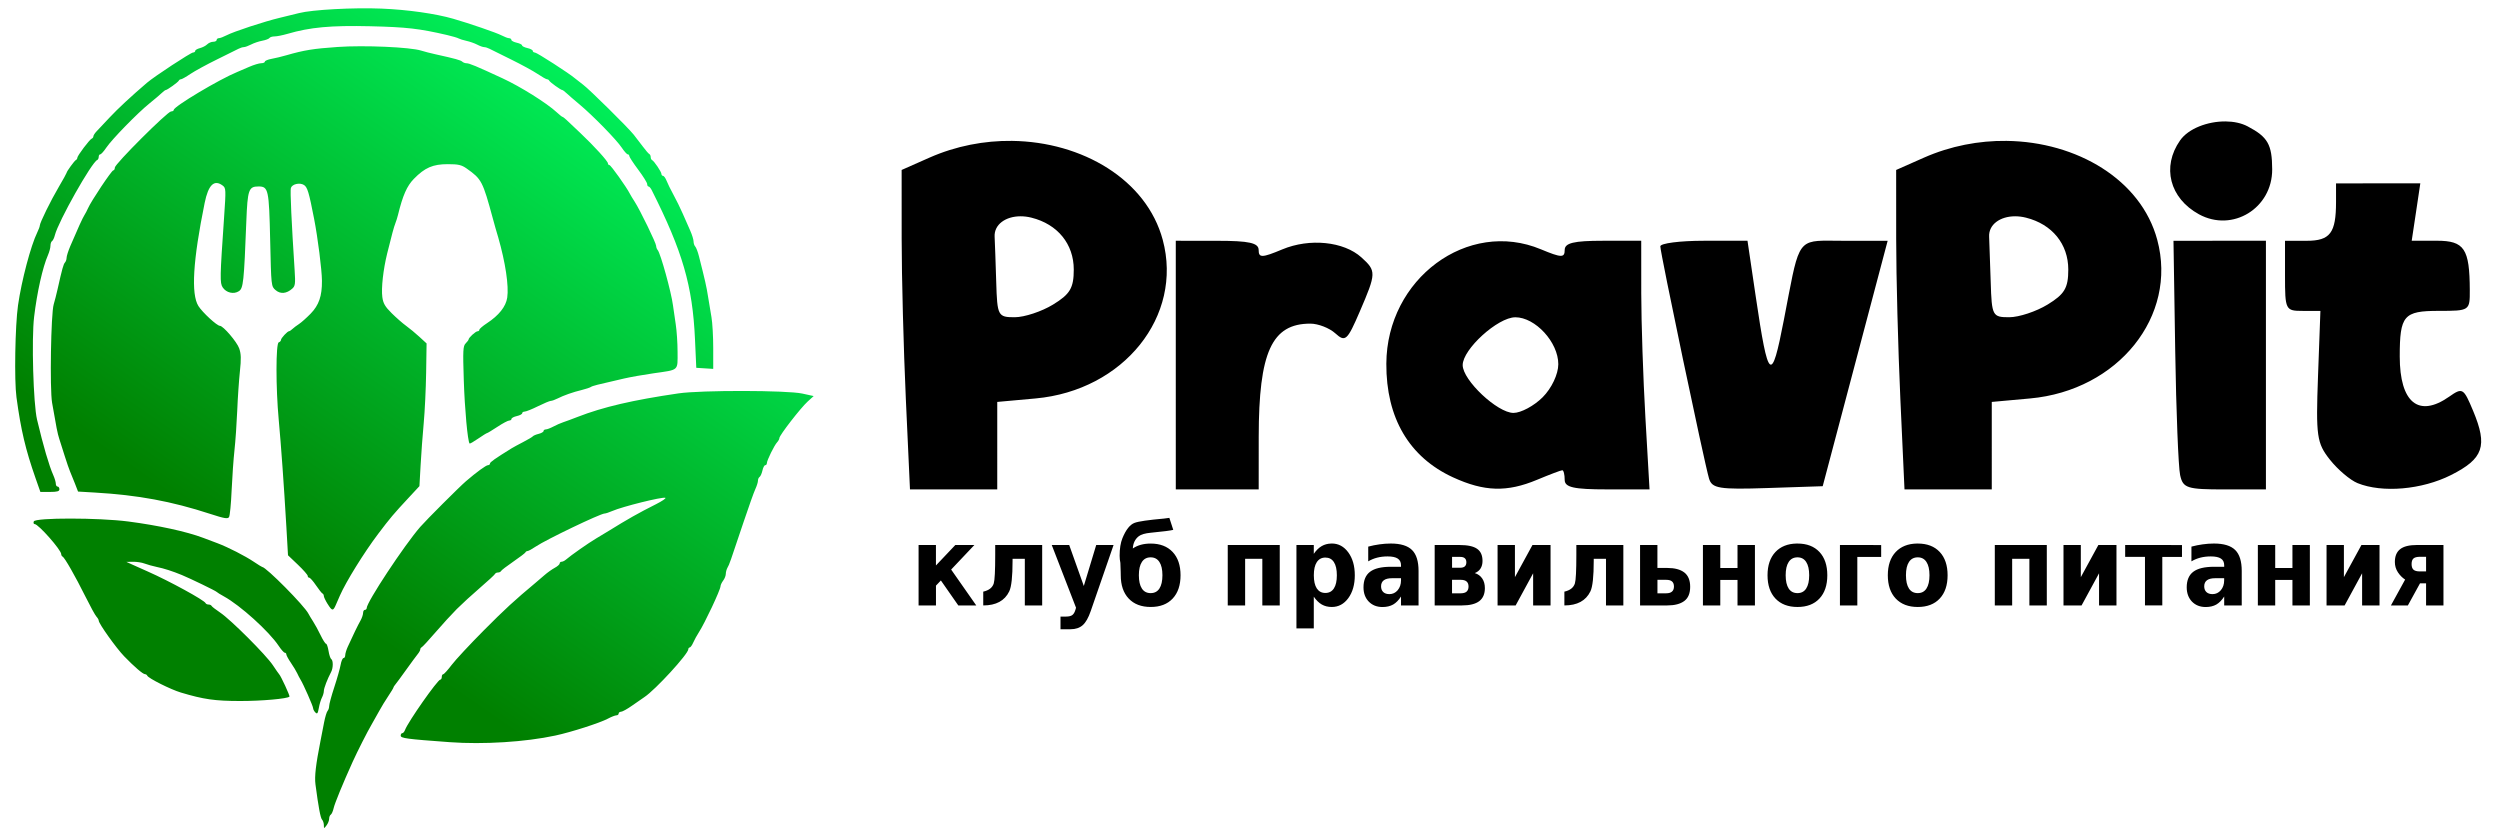
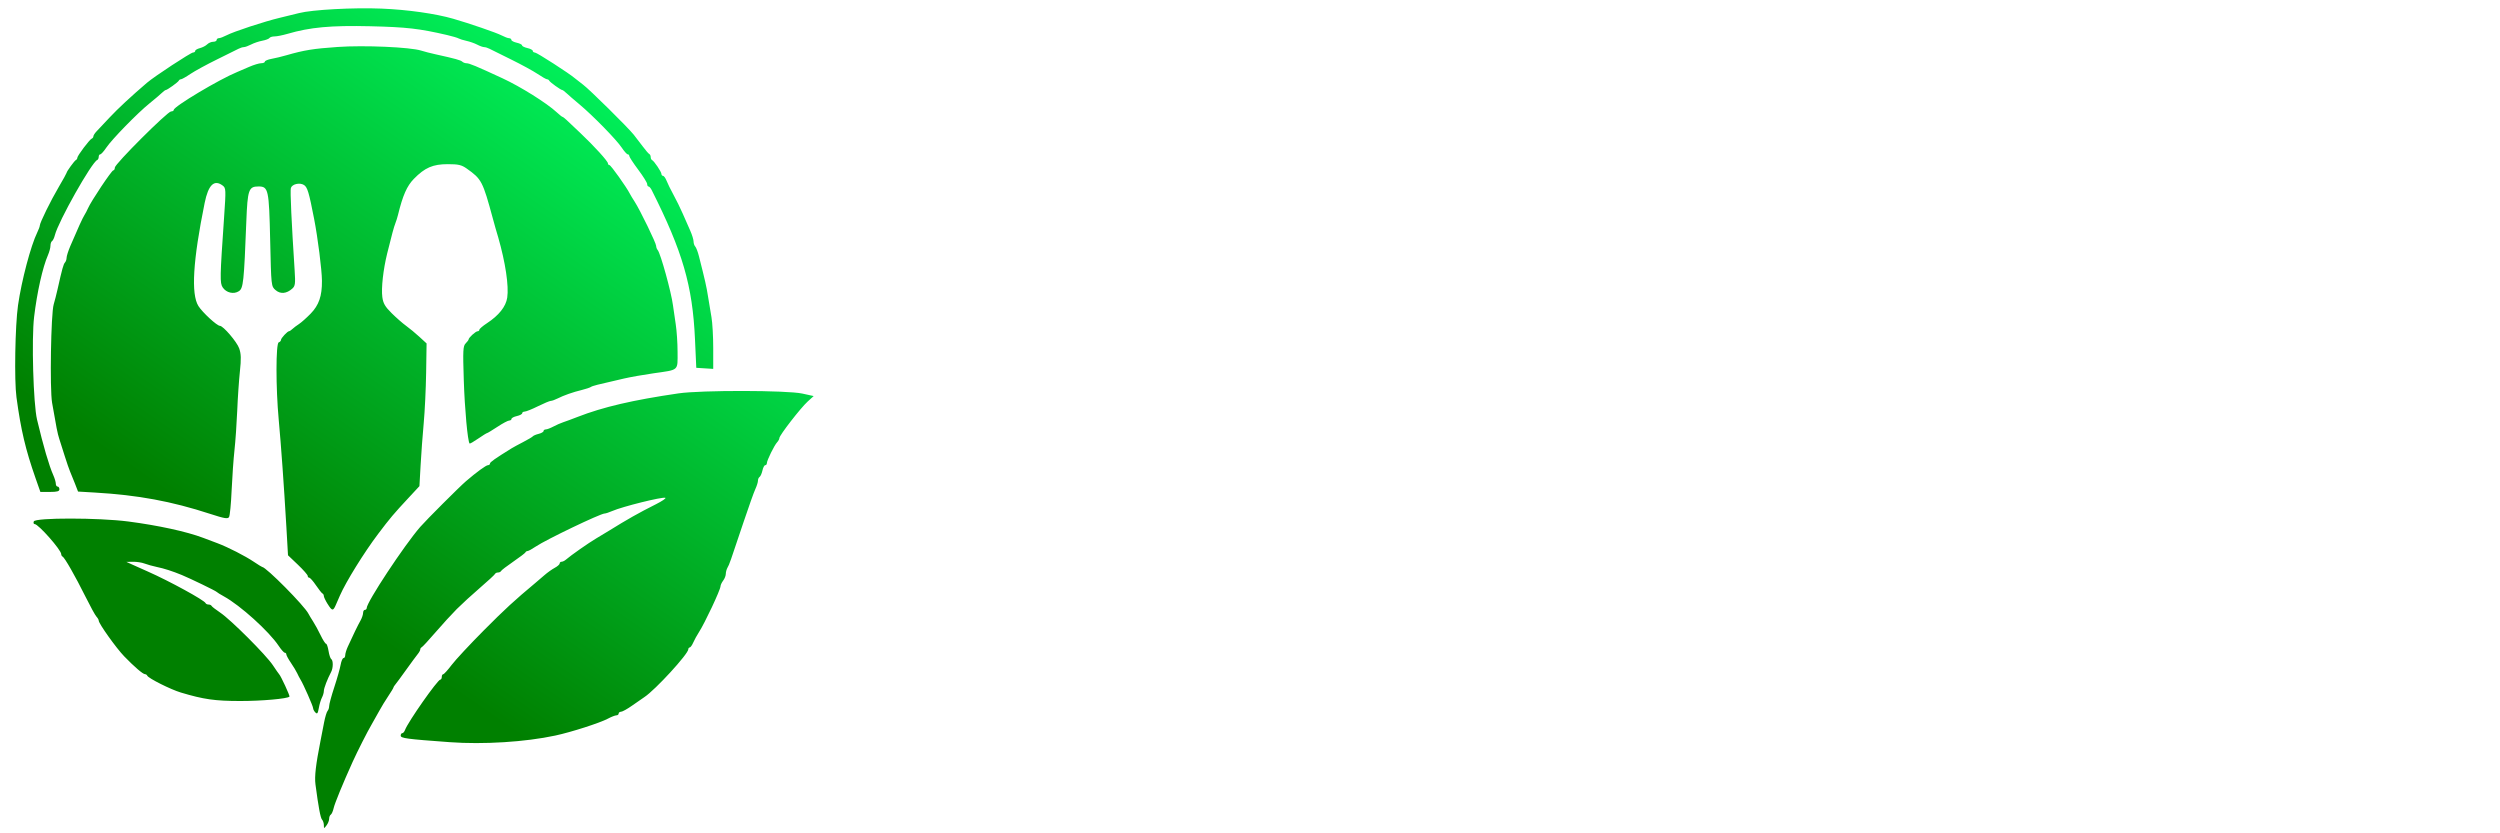
<svg xmlns="http://www.w3.org/2000/svg" xmlns:ns1="http://sodipodi.sourceforge.net/DTD/sodipodi-0.dtd" xmlns:ns2="http://www.inkscape.org/namespaces/inkscape" xmlns:xlink="http://www.w3.org/1999/xlink" width="300" height="100" viewBox="0 0 79.375 26.458" version="1.1" id="svg5" ns1:docname="pp_logo.svg" ns2:version="1.1.2 (0a00cf5339, 2022-02-04)">
  <ns1:namedview id="namedview25319" pagecolor="#ffffff" bordercolor="#000000" borderopacity="1" ns2:pageshadow="0" ns2:pageopacity="0" ns2:pagecheckerboard="0" showgrid="false" ns2:zoom="2.18" ns2:cx="140.82569" ns2:cy="59.862385" ns2:window-width="1846" ns2:window-height="1016" ns2:window-x="0" ns2:window-y="0" ns2:window-maximized="1" ns2:current-layer="layer1" />
  <defs id="defs2">
    <linearGradient id="linearGradient34071">
      <stop style="stop-color:#008000;stop-opacity:1" offset="0" id="stop34067" />
      <stop style="stop-color:#00ff66;stop-opacity:1" offset="1" id="stop34069" />
    </linearGradient>
    <linearGradient xlink:href="#linearGradient34071" id="linearGradient34073" x1="110.873" y1="123.474" x2="126.414" y2="100.968" gradientUnits="userSpaceOnUse" gradientTransform="matrix(0.765,0,0,0.765,-74.421,-75.289)" />
  </defs>
  <g id="layer1">
-     <path id="path23493" style="fill:#000000;stroke-width:0.202" d="M 70.66,3.855 C 70.095,3.851 69.482,4.079 69.217,4.459 68.63,5.297 68.885,6.293 69.818,6.804 70.884,7.386 72.148,6.61 72.142,5.376 72.139,4.587 72.003,4.349 71.365,4.013 71.165,3.907 70.917,3.857 70.66,3.855 Z M 32.131,4.473 C 31.258,4.462 30.355,4.631 29.503,5.008 l -0.876,0.388 8.41e-4,2.187 c 4.05e-4,1.203 0.06,3.485 0.132,5.072 l 0.132,2.884 h 1.386 1.385 V 14.15 12.761 l 1.214,-0.11 c 2.8,-0.254 4.692,-2.614 4.04,-5.037 C 36.403,5.704 34.363,4.501 32.131,4.473 Z m 31.576,0 C 62.835,4.462 61.932,4.631 61.079,5.008 l -0.876,0.388 8.42e-4,2.187 c 4.04e-4,1.203 0.06,3.485 0.132,5.072 l 0.132,2.884 h 1.386 1.385 V 14.15 12.761 l 1.214,-0.11 c 2.8,-0.254 4.692,-2.614 4.04,-5.037 C 67.98,5.704 65.94,4.501 63.708,4.473 Z m 10.462,1.35 v 0.591 c 0,0.984 -0.187,1.231 -0.933,1.231 h -0.687 v 1.113 c 0,1.082 0.016,1.113 0.562,1.113 h 0.562 l -0.076,2.075 c -0.07,1.905 -0.039,2.122 0.377,2.648 0.249,0.315 0.645,0.651 0.88,0.746 0.785,0.317 2.042,0.208 2.965,-0.257 1.033,-0.521 1.17,-0.919 0.703,-2.038 -0.305,-0.729 -0.336,-0.748 -0.762,-0.45 -0.968,0.678 -1.568,0.189 -1.568,-1.278 0,-1.302 0.124,-1.447 1.236,-1.447 0.983,0 0.991,-0.005 0.988,-0.658 -0.005,-1.318 -0.172,-1.569 -1.045,-1.569 h -0.799 l 0.137,-0.911 0.136,-0.911 H 75.508 Z M 32.404,6.867 c 0.11,6.49e-5 0.227,0.014 0.346,0.044 0.83,0.208 1.342,0.837 1.342,1.647 0,0.585 -0.117,0.782 -0.658,1.112 -0.362,0.221 -0.908,0.401 -1.214,0.402 -0.536,8.11e-4 -0.558,-0.041 -0.59,-1.112 -0.019,-0.612 -0.041,-1.263 -0.051,-1.445 -0.02,-0.385 0.347,-0.648 0.825,-0.648 z m 31.576,0 c 0.11,6.49e-5 0.227,0.014 0.346,0.044 0.83,0.208 1.342,0.837 1.342,1.647 0,0.585 -0.117,0.782 -0.658,1.112 -0.362,0.221 -0.908,0.401 -1.214,0.402 -0.536,8.11e-4 -0.558,-0.041 -0.591,-1.112 C 63.187,8.348 63.164,7.697 63.155,7.515 63.136,7.13 63.502,6.867 63.981,6.867 Z M 58.053,7.641 C 57.031,7.636 57.102,7.766 56.638,10.156 56.243,12.198 56.144,12.117 55.745,9.416 L 55.483,7.644 h -1.384 c -0.761,0 -1.384,0.08 -1.384,0.178 0,0.208 1.39,6.835 1.546,7.369 0.093,0.318 0.32,0.355 1.858,0.304 l 1.752,-0.058 1.031,-3.896 1.031,-3.896 h -1.368 c -0.195,0 -0.364,-0.003 -0.51,-0.004 z m 10.955,0.004 0.055,3.492 c 0.03,1.921 0.101,3.697 0.156,3.947 0.091,0.415 0.216,0.455 1.412,0.455 h 1.312 V 11.592 7.644 H 70.476 Z M 37.331,7.644 v 3.947 l 4.05e-4,3.947 h 1.316 1.316 l 8.42e-4,-1.67 c 0.002,-2.689 0.414,-3.593 1.639,-3.593 0.249,0 0.607,0.139 0.795,0.31 0.315,0.285 0.378,0.228 0.775,-0.695 0.527,-1.224 0.528,-1.286 0.053,-1.717 -0.561,-0.508 -1.645,-0.618 -2.514,-0.255 -0.645,0.27 -0.75,0.272 -0.75,0.02 0,-0.226 -0.302,-0.293 -1.316,-0.293 z m 13.562,0 c -0.926,0 -1.214,0.07 -1.214,0.293 0,0.252 -0.105,0.249 -0.753,-0.021 -2.323,-0.971 -4.898,0.933 -4.91,3.631 -0.008,1.722 0.725,2.969 2.121,3.61 h 4.05e-4 c 0.989,0.454 1.709,0.475 2.662,0.077 0.4,-0.167 0.761,-0.304 0.803,-0.304 0.042,0 0.076,0.137 0.076,0.304 0,0.239 0.285,0.304 1.347,0.304 h 1.347 l -0.131,-2.277 c -0.072,-1.252 -0.131,-3.029 -0.132,-3.947 l -8.41e-4,-1.67 z m -2.784,2.429 c 0.639,0 1.367,0.794 1.367,1.49 0,0.317 -0.212,0.765 -0.497,1.05 -0.273,0.273 -0.69,0.497 -0.926,0.497 -0.509,0 -1.613,-1.039 -1.613,-1.518 0,-0.504 1.116,-1.518 1.67,-1.518 z m -10.982,6.369 c -0.058,0.01 -0.114,0.018 -0.166,0.022 -0.504,0.045 -0.816,0.09 -0.939,0.137 -0.146,0.055 -0.275,0.217 -0.385,0.487 -0.059,0.146 -0.089,0.331 -0.089,0.555 0,0.077 0.008,0.153 0.024,0.229 l 0.01,0.286 c 9.93e-4,0.027 0.002,0.063 0.002,0.106 0,0.315 0.084,0.562 0.252,0.74 0.168,0.178 0.401,0.267 0.699,0.267 0.298,0 0.531,-0.089 0.697,-0.267 0.167,-0.178 0.25,-0.425 0.25,-0.74 0,-0.315 -0.084,-0.562 -0.252,-0.74 C 37.063,17.347 36.83,17.258 36.534,17.258 c -0.227,0 -0.416,0.052 -0.567,0.156 0.009,-0.17 0.073,-0.3 0.192,-0.391 0.073,-0.055 0.197,-0.091 0.372,-0.108 0.401,-0.039 0.641,-0.07 0.72,-0.092 z m 7.029,0.815 c -0.119,0 -0.238,0.009 -0.358,0.026 -0.119,0.016 -0.238,0.04 -0.357,0.072 v 0.468 c 0.088,-0.053 0.183,-0.092 0.285,-0.118 0.102,-0.026 0.212,-0.039 0.331,-0.039 0.145,0 0.252,0.023 0.32,0.068 0.07,0.045 0.105,0.116 0.105,0.213 v 0.048 h -0.326 c -0.298,0 -0.517,0.053 -0.656,0.158 -0.139,0.105 -0.209,0.27 -0.209,0.495 0,0.185 0.055,0.336 0.166,0.452 0.112,0.115 0.258,0.173 0.437,0.173 0.132,0 0.245,-0.027 0.338,-0.079 0.093,-0.054 0.176,-0.138 0.25,-0.255 v 0.284 h 0.557 v -1.095 c 0,-0.307 -0.069,-0.529 -0.207,-0.665 -0.138,-0.137 -0.363,-0.206 -0.675,-0.206 z m 26.136,0 c -0.119,0 -0.238,0.009 -0.358,0.026 -0.119,0.016 -0.237,0.04 -0.356,0.072 v 0.468 c 0.088,-0.053 0.183,-0.092 0.284,-0.118 0.102,-0.026 0.212,-0.039 0.331,-0.039 0.145,0 0.252,0.023 0.321,0.068 0.07,0.045 0.104,0.116 0.104,0.213 v 0.048 h -0.325 c -0.298,0 -0.517,0.053 -0.656,0.158 -0.139,0.105 -0.209,0.27 -0.209,0.495 0,0.185 0.056,0.336 0.166,0.452 0.112,0.115 0.258,0.173 0.437,0.173 0.132,0 0.245,-0.027 0.337,-0.079 0.092,-0.054 0.176,-0.138 0.25,-0.255 v 0.284 h 0.557 v -1.095 c 0,-0.307 -0.069,-0.529 -0.207,-0.665 -0.138,-0.137 -0.363,-0.206 -0.675,-0.206 z m -28.029,4.05e-4 c -0.111,0.003 -0.21,0.03 -0.297,0.08 -0.092,0.053 -0.177,0.135 -0.253,0.247 v -0.281 h -0.551 v 2.648 h 0.551 v -1.007 c 0.077,0.112 0.161,0.195 0.253,0.248 0.093,0.053 0.199,0.079 0.319,0.079 0.212,0 0.387,-0.094 0.524,-0.281 0.137,-0.188 0.206,-0.43 0.206,-0.726 0,-0.296 -0.069,-0.537 -0.206,-0.725 -0.137,-0.188 -0.312,-0.283 -0.524,-0.283 -0.007,0 -0.015,-2.03e-4 -0.022,0 z m 14.779,0 c -0.284,0.005 -0.508,0.095 -0.671,0.267 -0.168,0.178 -0.252,0.425 -0.252,0.74 0,0.315 0.084,0.562 0.252,0.74 0.169,0.178 0.402,0.267 0.699,0.267 0.298,0 0.531,-0.089 0.697,-0.267 0.167,-0.178 0.25,-0.425 0.25,-0.74 0,-0.315 -0.083,-0.562 -0.25,-0.74 -0.167,-0.178 -0.399,-0.267 -0.697,-0.267 -0.009,0 -0.019,-1.75e-4 -0.028,0 z m 3.819,0 c -0.284,0.005 -0.508,0.095 -0.671,0.267 -0.168,0.178 -0.252,0.425 -0.252,0.74 0,0.315 0.084,0.562 0.252,0.74 0.169,0.178 0.402,0.267 0.699,0.267 0.298,0 0.531,-0.089 0.697,-0.267 0.167,-0.178 0.25,-0.425 0.25,-0.74 0,-0.315 -0.083,-0.562 -0.25,-0.74 -0.167,-0.178 -0.399,-0.267 -0.697,-0.267 -0.009,0 -0.019,-1.75e-4 -0.028,0 z m -31.696,0.046 v 1.919 h 0.552 v -0.629 l 0.156,-0.164 0.553,0.793 h 0.57 l -0.797,-1.139 0.737,-0.779 h -0.605 l -0.615,0.649 v -0.649 z m 2.433,0 v 0.314 c 0,0.501 -0.015,0.803 -0.046,0.905 -0.041,0.134 -0.152,0.221 -0.334,0.262 v 0.438 c 0.407,0 0.682,-0.149 0.825,-0.446 0.071,-0.146 0.106,-0.47 0.106,-0.971 v -0.063 h 0.389 v 1.48 h 0.551 v -1.919 z m 1.795,0 0.771,1.992 -0.015,0.053 c -0.024,0.086 -0.058,0.145 -0.101,0.178 -0.042,0.033 -0.11,0.05 -0.204,0.05 h -0.173 v 0.402 h 0.32 c 0.159,0 0.287,-0.043 0.384,-0.128 0.097,-0.085 0.182,-0.234 0.255,-0.447 l 0.726,-2.1 h -0.551 l -0.394,1.302 -0.464,-1.302 z m 5.588,0 v 1.919 h 0.552 v -1.48 h 0.546 v 1.48 h 0.553 v -1.919 z m 6.57,0 v 1.919 h 0.867 c 0.244,0 0.427,-0.045 0.547,-0.135 0.12,-0.091 0.18,-0.23 0.18,-0.415 0,-0.121 -0.028,-0.223 -0.084,-0.305 -0.056,-0.083 -0.135,-0.141 -0.236,-0.172 0.08,-0.032 0.141,-0.08 0.182,-0.145 0.042,-0.066 0.063,-0.146 0.063,-0.24 0,-0.177 -0.057,-0.306 -0.171,-0.385 -0.114,-0.081 -0.3,-0.121 -0.557,-0.121 z m 1.997,0 v 1.919 h 0.574 l 0.555,-1.021 v 1.021 h 0.553 v -1.919 h -0.574 l -0.557,1.021 v -1.021 z m 2.501,0 v 0.314 c 0,0.501 -0.015,0.803 -0.046,0.905 -0.041,0.134 -0.152,0.221 -0.334,0.262 v 0.438 c 0.407,0 0.682,-0.149 0.826,-0.446 0.071,-0.146 0.106,-0.47 0.106,-0.971 v -0.063 h 0.389 v 1.48 h 0.551 v -1.919 z m 2.023,0 v 1.919 h 0.865 c 0.233,0 0.412,-0.047 0.538,-0.14 0.126,-0.094 0.188,-0.244 0.188,-0.452 0,-0.208 -0.063,-0.36 -0.188,-0.456 -0.126,-0.095 -0.305,-0.142 -0.538,-0.142 h -0.314 v -0.728 z m 1.996,0 v 1.919 h 0.551 v -0.81 h 0.547 v 0.81 h 0.553 v -1.919 h -0.553 v 0.73 h -0.547 v -0.73 z m 4.35,0 v 1.919 h 0.552 V 17.683 h 0.757 v -0.378 z m 4.917,0 v 1.919 h 0.551 v -1.48 h 0.547 v 1.48 h 0.553 v -1.919 z m 2.181,0 v 1.919 h 0.574 l 0.555,-1.021 v 1.021 h 0.553 V 17.304 H 66.623 l -0.557,1.021 v -1.021 z m 1.958,0 v 0.378 h 0.629 v 1.54 h 0.55 V 17.683 h 0.625 v -0.378 z m 4.213,0 v 1.919 h 0.551 v -0.81 h 0.547 v 0.81 h 0.553 v -1.919 h -0.553 v 0.73 h -0.547 v -0.73 z m 2.181,0 v 1.919 h 0.574 l 0.555,-1.021 v 1.021 h 0.553 v -1.919 h -0.574 l -0.557,1.021 v -1.021 z m 2.873,0 c -0.248,0 -0.427,0.045 -0.538,0.134 -0.111,0.089 -0.166,0.224 -0.166,0.406 0,0.121 0.033,0.231 0.098,0.329 0.065,0.097 0.141,0.173 0.228,0.229 l -0.451,0.821 h 0.538 l 0.385,-0.701 h 0.193 v 0.701 h 0.552 v -1.919 z m 0.072,0.375 c 0.006,-1.37e-4 0.012,0 0.017,0 h 0.198 v 0.464 h -0.198 c -0.094,0 -0.161,-0.018 -0.202,-0.055 -0.04,-0.037 -0.06,-0.096 -0.06,-0.178 0,-0.083 0.02,-0.143 0.06,-0.178 0.039,-0.033 0.1,-0.051 0.185,-0.053 z m -30.71,0.003 h 0.261 c 0.064,0 0.112,0.014 0.144,0.043 0.033,0.029 0.049,0.071 0.049,0.128 0,0.057 -0.016,0.101 -0.049,0.13 -0.032,0.029 -0.08,0.043 -0.144,0.043 h -0.261 z m -9.57,0.014 c 0.121,0 0.214,0.049 0.278,0.147 0.064,0.097 0.096,0.238 0.096,0.421 0,0.184 -0.032,0.325 -0.096,0.423 -0.064,0.097 -0.156,0.145 -0.278,0.145 -0.121,0 -0.214,-0.048 -0.278,-0.145 -0.064,-0.098 -0.096,-0.239 -0.096,-0.423 0,-0.184 0.032,-0.324 0.096,-0.421 0.064,-0.098 0.156,-0.147 0.278,-0.147 z m 20.537,0 c 0.121,0 0.213,0.049 0.276,0.147 0.064,0.097 0.096,0.238 0.096,0.421 0,0.184 -0.032,0.325 -0.096,0.423 -0.063,0.097 -0.155,0.145 -0.276,0.145 -0.122,0 -0.215,-0.048 -0.279,-0.145 -0.064,-0.098 -0.096,-0.239 -0.096,-0.423 0,-0.184 0.032,-0.324 0.096,-0.421 0.064,-0.098 0.157,-0.147 0.279,-0.147 z m 3.819,0 c 0.121,0 0.213,0.049 0.276,0.147 0.064,0.097 0.096,0.238 0.096,0.421 0,0.184 -0.032,0.325 -0.096,0.423 -0.063,0.097 -0.155,0.145 -0.276,0.145 -0.122,0 -0.215,-0.048 -0.279,-0.145 -0.064,-0.098 -0.096,-0.239 -0.096,-0.423 0,-0.184 0.032,-0.324 0.096,-0.421 0.064,-0.098 0.157,-0.147 0.279,-0.147 z m -18.809,0.007 c 0.119,0 0.209,0.048 0.271,0.144 0.063,0.096 0.094,0.236 0.094,0.418 -10e-7,0.183 -0.031,0.322 -0.094,0.418 -0.062,0.096 -0.152,0.144 -0.271,0.144 -0.118,0 -0.208,-0.048 -0.272,-0.144 -0.063,-0.097 -0.094,-0.236 -0.094,-0.418 0,-0.182 0.031,-0.32 0.094,-0.416 0.064,-0.097 0.155,-0.146 0.272,-0.146 z m 2.116,0.656 h 0.286 v 0.07 c 0,0.124 -0.036,0.228 -0.106,0.312 -0.071,0.082 -0.158,0.123 -0.262,0.123 -0.083,0 -0.148,-0.021 -0.195,-0.065 -0.047,-0.045 -0.07,-0.106 -0.07,-0.183 0,-0.085 0.029,-0.148 0.087,-0.192 0.058,-0.043 0.145,-0.065 0.261,-0.065 z m 26.135,0 h 0.286 v 0.07 c 0,0.124 -0.036,0.228 -0.106,0.312 -0.071,0.082 -0.158,0.123 -0.262,0.123 -0.083,0 -0.148,-0.021 -0.195,-0.065 -0.047,-0.045 -0.07,-0.106 -0.07,-0.183 0,-0.085 0.029,-0.148 0.087,-0.192 0.058,-0.043 0.145,-0.065 0.26,-0.065 z m -24.229,0.051 h 0.279 c 0.081,0 0.142,0.018 0.183,0.053 0.041,0.035 0.062,0.089 0.062,0.159 0,0.072 -0.021,0.126 -0.062,0.163 -0.041,0.035 -0.102,0.053 -0.183,0.053 h -0.279 z m 6.522,0 h 0.279 c 0.082,-2e-6 0.143,0.017 0.183,0.051 0.041,0.035 0.062,0.089 0.062,0.161 0,0.072 -0.021,0.126 -0.062,0.161 -0.041,0.037 -0.102,0.055 -0.183,0.055 h -0.279 z" />
    <path style="fill:url(#linearGradient34073);fill-opacity:1;stroke-width:0.057" d="m 10.283,26.195 c -0.002,-0.064 -0.027,-0.141 -0.057,-0.171 -0.05,-0.05 -0.115,-0.397 -0.21,-1.12 -0.033,-0.251 0.011,-0.627 0.158,-1.372 0.031,-0.156 0.083,-0.424 0.116,-0.596 0.033,-0.172 0.083,-0.336 0.111,-0.366 0.028,-0.03 0.05,-0.099 0.05,-0.155 0,-0.056 0.073,-0.325 0.163,-0.598 0.09,-0.273 0.18,-0.593 0.201,-0.71 0.021,-0.117 0.062,-0.213 0.092,-0.213 0.03,0 0.054,-0.041 0.054,-0.091 0,-0.05 0.036,-0.171 0.081,-0.269 0.159,-0.351 0.324,-0.691 0.404,-0.831 0.044,-0.078 0.081,-0.186 0.082,-0.241 4.52e-4,-0.055 0.026,-0.099 0.058,-0.099 0.031,0 0.057,-0.027 0.057,-0.059 0,-0.185 1.189,-1.987 1.699,-2.574 0.19,-0.219 1.24,-1.269 1.453,-1.452 0.333,-0.287 0.638,-0.509 0.699,-0.509 0.035,0 0.063,-0.023 0.063,-0.052 0,-0.044 0.154,-0.153 0.69,-0.485 0.052,-0.032 0.218,-0.122 0.369,-0.2 0.151,-0.078 0.287,-0.159 0.303,-0.18 0.016,-0.021 0.099,-0.056 0.184,-0.077 0.085,-0.021 0.155,-0.062 0.155,-0.09 0,-0.028 0.032,-0.051 0.071,-0.051 0.039,-1.69e-4 0.147,-0.041 0.241,-0.091 0.094,-0.05 0.234,-0.112 0.312,-0.137 0.078,-0.025 0.282,-0.101 0.454,-0.168 0.812,-0.316 1.751,-0.535 3.205,-0.748 0.715,-0.105 3.447,-0.101 3.933,0.006 l 0.36,0.079 -0.193,0.176 c -0.227,0.208 -0.896,1.072 -0.896,1.157 0,0.032 -0.032,0.092 -0.071,0.134 -0.089,0.094 -0.326,0.576 -0.326,0.663 0,0.036 -0.023,0.065 -0.052,0.065 -0.029,0 -0.069,0.076 -0.089,0.17 -0.021,0.093 -0.061,0.184 -0.09,0.202 -0.029,0.018 -0.052,0.072 -0.052,0.12 0,0.048 -0.037,0.168 -0.083,0.266 -0.046,0.098 -0.211,0.562 -0.368,1.03 -0.445,1.329 -0.454,1.355 -0.514,1.46 -0.031,0.054 -0.056,0.145 -0.056,0.202 0,0.057 -0.037,0.153 -0.083,0.213 -0.046,0.061 -0.084,0.142 -0.085,0.181 -0.003,0.116 -0.501,1.175 -0.687,1.461 -0.061,0.094 -0.141,0.24 -0.179,0.326 -0.037,0.086 -0.088,0.156 -0.112,0.156 -0.024,0 -0.044,0.025 -0.044,0.056 0,0.149 -1.047,1.29 -1.394,1.519 -0.06,0.04 -0.235,0.161 -0.388,0.269 -0.154,0.109 -0.313,0.197 -0.355,0.197 -0.041,0 -0.075,0.026 -0.075,0.057 0,0.031 -0.032,0.057 -0.072,0.057 -0.039,0 -0.161,0.047 -0.269,0.105 -0.255,0.136 -1.164,0.428 -1.672,0.537 -0.949,0.204 -2.281,0.288 -3.347,0.21 -1.384,-0.101 -1.56,-0.125 -1.56,-0.209 0,-0.042 0.023,-0.077 0.05,-0.077 0.028,0 0.066,-0.045 0.086,-0.099 0.092,-0.255 1.037,-1.602 1.123,-1.602 0.025,0 0.045,-0.038 0.045,-0.085 0,-0.047 0.02,-0.085 0.045,-0.085 0.025,0 0.146,-0.133 0.269,-0.296 0.123,-0.163 0.582,-0.655 1.018,-1.094 0.684,-0.687 0.963,-0.944 1.644,-1.513 0.063,-0.053 0.191,-0.163 0.285,-0.244 0.094,-0.082 0.24,-0.186 0.326,-0.232 0.086,-0.046 0.156,-0.108 0.156,-0.138 0,-0.03 0.027,-0.055 0.059,-0.055 0.033,0 0.09,-0.026 0.128,-0.058 0.179,-0.153 0.722,-0.533 0.976,-0.684 0.156,-0.093 0.334,-0.2 0.395,-0.238 0.596,-0.37 0.943,-0.566 1.499,-0.846 0.199,-0.1 0.333,-0.192 0.298,-0.204 -0.104,-0.035 -1.365,0.279 -1.69,0.421 -0.098,0.043 -0.206,0.078 -0.239,0.078 -0.131,0 -1.867,0.833 -2.184,1.048 -0.116,0.079 -0.234,0.143 -0.261,0.143 -0.027,0 -0.058,0.019 -0.068,0.043 -0.01,0.023 -0.185,0.156 -0.388,0.295 -0.203,0.139 -0.377,0.273 -0.388,0.298 -0.01,0.025 -0.053,0.045 -0.095,0.045 -0.042,0 -0.084,0.021 -0.095,0.046 -0.01,0.025 -0.223,0.222 -0.473,0.437 -0.25,0.215 -0.583,0.52 -0.74,0.677 -0.157,0.157 -0.462,0.491 -0.677,0.74 -0.215,0.25 -0.412,0.462 -0.437,0.473 -0.025,0.01 -0.046,0.042 -0.046,0.07 0,0.028 -0.037,0.096 -0.083,0.151 -0.045,0.055 -0.21,0.279 -0.366,0.497 -0.156,0.218 -0.31,0.428 -0.343,0.466 -0.033,0.038 -0.06,0.081 -0.06,0.096 0,0.015 -0.074,0.138 -0.164,0.272 -0.09,0.134 -0.22,0.346 -0.287,0.471 -0.068,0.125 -0.175,0.314 -0.237,0.421 -0.14,0.239 -0.451,0.852 -0.607,1.195 -0.312,0.69 -0.57,1.319 -0.604,1.473 -0.021,0.094 -0.061,0.185 -0.09,0.203 -0.029,0.018 -0.052,0.077 -0.052,0.132 0,0.055 -0.037,0.149 -0.083,0.209 -0.082,0.108 -0.083,0.108 -0.085,-0.006 z m -0.271,-3.574 c -0.039,-0.042 -0.071,-0.103 -0.071,-0.136 0,-0.062 -0.309,-0.764 -0.401,-0.91 -0.029,-0.047 -0.076,-0.136 -0.104,-0.199 -0.028,-0.062 -0.117,-0.21 -0.198,-0.329 -0.081,-0.118 -0.147,-0.24 -0.147,-0.269 0,-0.03 -0.022,-0.054 -0.049,-0.054 -0.027,0 -0.114,-0.098 -0.194,-0.218 C 8.541,20.044 7.624,19.216 7.105,18.933 6.996,18.873 6.893,18.81 6.878,18.792 6.847,18.757 6.05,18.371 5.772,18.256 5.475,18.134 5.212,18.049 4.978,18.001 4.853,17.975 4.679,17.926 4.591,17.893 c -0.088,-0.034 -0.254,-0.059 -0.369,-0.057 l -0.209,0.004 0.17,0.078 c 0.094,0.043 0.323,0.146 0.51,0.228 0.681,0.301 1.795,0.91 1.834,1.003 0.01,0.025 0.053,0.045 0.095,0.045 0.042,0 0.084,0.019 0.095,0.043 0.01,0.023 0.134,0.119 0.274,0.213 0.333,0.222 1.458,1.346 1.674,1.673 0.093,0.14 0.182,0.268 0.198,0.284 0.054,0.052 0.349,0.691 0.328,0.711 -0.067,0.067 -0.872,0.139 -1.565,0.139 C 6.823,22.256 6.466,22.205 5.743,21.988 5.418,21.891 4.708,21.534 4.675,21.452 c -0.01,-0.026 -0.043,-0.047 -0.071,-0.047 -0.066,0 -0.34,-0.235 -0.661,-0.567 -0.252,-0.26 -0.808,-1.04 -0.808,-1.132 0,-0.028 -0.032,-0.085 -0.071,-0.126 C 3.024,19.539 2.866,19.25 2.711,18.938 2.39,18.293 2.051,17.699 1.987,17.671 c -0.024,-0.01 -0.043,-0.045 -0.043,-0.077 0,-0.133 -0.725,-0.954 -0.842,-0.954 -0.034,0 -0.047,-0.038 -0.029,-0.085 0.047,-0.122 2.06,-0.12 2.998,0.002 0.957,0.125 1.852,0.32 2.382,0.52 0.125,0.047 0.329,0.124 0.454,0.171 0.336,0.127 0.874,0.402 1.151,0.588 0.134,0.09 0.253,0.164 0.264,0.164 0.123,0 1.35,1.239 1.472,1.487 0.02,0.04 0.085,0.149 0.146,0.243 0.061,0.094 0.169,0.291 0.24,0.44 0.071,0.148 0.149,0.269 0.172,0.269 0.023,0 0.059,0.103 0.079,0.228 0.02,0.125 0.059,0.242 0.086,0.259 0.065,0.04 0.063,0.283 -0.003,0.407 -0.121,0.23 -0.232,0.519 -0.232,0.607 0,0.052 -0.027,0.145 -0.06,0.207 -0.033,0.062 -0.078,0.211 -0.099,0.33 -0.032,0.178 -0.052,0.204 -0.11,0.142 z m 0.387,-3.449 c -0.065,-0.105 -0.118,-0.218 -0.118,-0.251 0,-0.033 -0.019,-0.068 -0.043,-0.078 -0.023,-0.01 -0.116,-0.127 -0.206,-0.26 -0.09,-0.133 -0.186,-0.241 -0.213,-0.241 -0.027,0 -0.049,-0.026 -0.049,-0.058 0,-0.032 -0.141,-0.192 -0.313,-0.356 L 9.144,17.63 9.092,16.724 c -0.077,-1.321 -0.166,-2.562 -0.243,-3.401 -0.094,-1.011 -0.093,-2.422 5.432e-4,-2.453 0.039,-0.013 0.071,-0.047 0.071,-0.076 0,-0.057 0.207,-0.279 0.259,-0.279 0.018,0 0.066,-0.032 0.106,-0.071 0.041,-0.039 0.134,-0.109 0.207,-0.156 0.073,-0.047 0.239,-0.195 0.37,-0.329 C 10.126,9.688 10.226,9.398 10.222,8.916 10.219,8.565 10.091,7.554 9.972,6.942 9.81,6.107 9.76,5.941 9.651,5.873 9.515,5.788 9.274,5.844 9.235,5.969 9.209,6.051 9.256,7.061 9.355,8.586 9.382,9.009 9.373,9.08 9.28,9.163 9.099,9.326 8.903,9.344 8.749,9.21 8.611,9.09 8.611,9.089 8.578,7.633 8.542,6.013 8.522,5.92 8.206,5.92 c -0.31,0 -0.346,0.102 -0.385,1.106 C 7.746,8.963 7.725,9.153 7.584,9.245 7.421,9.352 7.183,9.296 7.07,9.124 6.979,8.985 6.982,8.813 7.115,6.897 7.176,6.015 7.174,5.971 7.071,5.892 6.801,5.688 6.615,5.866 6.498,6.442 6.126,8.271 6.061,9.338 6.3,9.717 6.43,9.922 6.889,10.345 6.982,10.345 c 0.104,0 0.539,0.508 0.612,0.715 0.061,0.173 0.066,0.331 0.023,0.731 -0.03,0.281 -0.069,0.842 -0.085,1.248 -0.017,0.406 -0.056,0.967 -0.087,1.248 -0.031,0.281 -0.072,0.857 -0.091,1.281 -0.018,0.424 -0.055,0.806 -0.082,0.849 -0.04,0.064 -0.147,0.046 -0.604,-0.103 C 5.449,15.916 4.375,15.718 3.019,15.639 L 2.478,15.607 2.376,15.344 C 2.319,15.199 2.251,15.03 2.223,14.967 2.196,14.905 2.121,14.688 2.057,14.485 1.992,14.283 1.914,14.034 1.882,13.934 1.825,13.757 1.791,13.582 1.654,12.788 1.578,12.347 1.617,9.956 1.705,9.664 1.738,9.555 1.793,9.338 1.828,9.182 1.973,8.535 2.014,8.385 2.063,8.334 c 0.028,-0.03 0.051,-0.097 0.051,-0.149 0,-0.052 0.053,-0.219 0.118,-0.372 0.236,-0.554 0.395,-0.902 0.45,-0.986 0.031,-0.047 0.081,-0.144 0.113,-0.216 0.094,-0.219 0.75,-1.202 0.802,-1.202 0.027,0 0.049,-0.04 0.049,-0.088 0,-0.113 1.673,-1.783 1.786,-1.783 0.047,0 0.085,-0.022 0.085,-0.049 0,-0.107 1.442,-0.969 2.014,-1.203 C 7.593,2.261 7.763,2.187 7.91,2.123 8.056,2.059 8.229,2.007 8.293,2.007 c 0.064,0 0.117,-0.023 0.117,-0.05 0,-0.028 0.096,-0.068 0.213,-0.089 0.117,-0.021 0.328,-0.072 0.468,-0.113 0.564,-0.163 0.855,-0.21 1.63,-0.264 0.836,-0.059 2.307,0.005 2.653,0.116 0.094,0.03 0.298,0.083 0.454,0.117 0.63,0.139 0.796,0.185 0.848,0.233 0.03,0.028 0.09,0.051 0.133,0.051 0.093,0 0.302,0.087 1.146,0.478 0.571,0.264 1.409,0.789 1.72,1.078 0.087,0.08 0.169,0.146 0.183,0.146 0.014,0 0.072,0.045 0.13,0.099 0.057,0.055 0.255,0.242 0.44,0.416 0.438,0.414 0.874,0.894 0.874,0.962 0,0.03 0.022,0.054 0.048,0.054 0.043,0 0.54,0.696 0.647,0.908 0.024,0.047 0.093,0.162 0.154,0.255 0.167,0.257 0.682,1.316 0.682,1.404 0,0.042 0.022,0.101 0.049,0.131 0.089,0.099 0.434,1.347 0.485,1.755 0.016,0.125 0.055,0.393 0.087,0.596 0.032,0.203 0.059,0.602 0.059,0.887 7.64e-4,0.607 0.057,0.558 -0.763,0.675 -0.313,0.045 -0.734,0.119 -0.937,0.166 -0.89,0.204 -0.996,0.231 -1.054,0.269 -0.034,0.022 -0.162,0.064 -0.284,0.094 -0.285,0.069 -0.579,0.173 -0.77,0.27 -0.083,0.042 -0.18,0.077 -0.216,0.077 -0.036,0 -0.22,0.077 -0.408,0.17 -0.189,0.094 -0.379,0.17 -0.422,0.17 -0.044,0 -0.079,0.023 -0.079,0.052 0,0.029 -0.077,0.069 -0.17,0.09 -0.094,0.021 -0.17,0.061 -0.17,0.09 0,0.029 -0.033,0.052 -0.072,0.052 -0.04,0 -0.208,0.089 -0.374,0.199 -0.166,0.109 -0.314,0.199 -0.329,0.199 -0.015,0 -0.142,0.079 -0.283,0.176 -0.14,0.097 -0.263,0.167 -0.272,0.156 -0.061,-0.071 -0.155,-1.093 -0.184,-2.006 -0.031,-0.957 -0.024,-1.09 0.059,-1.173 0.051,-0.051 0.094,-0.108 0.094,-0.126 0,-0.055 0.224,-0.259 0.284,-0.259 0.031,0 0.057,-0.022 0.057,-0.049 0,-0.027 0.108,-0.12 0.241,-0.207 0.379,-0.248 0.601,-0.528 0.644,-0.812 0.055,-0.369 -0.057,-1.117 -0.285,-1.91 C 15.77,7.381 15.695,7.113 15.649,6.942 15.326,5.751 15.292,5.686 14.819,5.352 14.653,5.235 14.554,5.212 14.219,5.212 c -0.476,0 -0.73,0.11 -1.079,0.467 -0.221,0.226 -0.352,0.524 -0.505,1.149 -0.019,0.078 -0.055,0.193 -0.08,0.255 -0.047,0.117 -0.117,0.376 -0.262,0.964 -0.126,0.51 -0.192,1.104 -0.154,1.385 0.027,0.2 0.086,0.303 0.295,0.51 0.144,0.143 0.35,0.324 0.459,0.402 0.108,0.078 0.299,0.236 0.424,0.351 l 0.227,0.209 -0.014,0.925 c -0.008,0.509 -0.042,1.232 -0.077,1.606 -0.035,0.374 -0.079,0.978 -0.099,1.34 l -0.037,0.66 -0.34,0.366 c -0.48,0.516 -0.587,0.642 -0.973,1.153 -0.445,0.589 -1.02,1.516 -1.212,1.955 -0.034,0.078 -0.092,0.212 -0.13,0.298 -0.087,0.201 -0.119,0.196 -0.262,-0.035 z M 1.128,15.18 C 0.811,14.275 0.663,13.651 0.523,12.614 0.45,12.077 0.48,10.337 0.572,9.693 0.685,8.905 0.978,7.797 1.184,7.377 c 0.043,-0.088 0.079,-0.184 0.079,-0.213 0,-0.088 0.347,-0.796 0.606,-1.234 0.135,-0.229 0.245,-0.428 0.245,-0.442 0,-0.043 0.252,-0.389 0.298,-0.409 0.023,-0.01 0.043,-0.042 0.043,-0.07 0,-0.065 0.392,-0.585 0.46,-0.61 0.028,-0.01 0.05,-0.042 0.05,-0.071 0,-0.029 0.045,-0.099 0.099,-0.156 C 3.118,4.114 3.305,3.916 3.478,3.732 3.751,3.441 4.156,3.065 4.666,2.628 4.903,2.425 6.058,1.667 6.13,1.667 c 0.037,0 0.068,-0.023 0.068,-0.051 0,-0.028 0.067,-0.067 0.149,-0.088 0.082,-0.021 0.186,-0.074 0.231,-0.12 0.045,-0.045 0.132,-0.082 0.192,-0.082 0.06,0 0.109,-0.026 0.109,-0.057 0,-0.031 0.032,-0.057 0.071,-0.057 0.039,-1.923e-4 0.147,-0.041 0.241,-0.09 C 7.417,1.003 8.398,0.68 8.891,0.563 9.11,0.51 9.381,0.444 9.495,0.415 9.908,0.308 11.227,0.236 12.116,0.273 c 0.826,0.034 1.708,0.159 2.277,0.323 0.514,0.148 1.373,0.444 1.531,0.527 0.094,0.049 0.202,0.09 0.241,0.09 0.039,1.928e-4 0.071,0.024 0.071,0.053 0,0.029 0.077,0.069 0.17,0.09 0.094,0.021 0.17,0.059 0.17,0.085 0,0.026 0.077,0.064 0.17,0.085 0.094,0.021 0.17,0.061 0.17,0.09 0,0.029 0.031,0.052 0.069,0.052 0.061,0 1.104,0.672 1.273,0.821 0.036,0.032 0.151,0.121 0.255,0.199 0.202,0.15 1.418,1.351 1.609,1.589 0.063,0.078 0.19,0.244 0.283,0.369 0.093,0.125 0.188,0.235 0.212,0.246 0.023,0.01 0.043,0.053 0.043,0.095 0,0.042 0.019,0.084 0.043,0.095 0.065,0.029 0.298,0.375 0.298,0.442 0,0.032 0.023,0.059 0.051,0.059 0.028,0 0.078,0.07 0.112,0.156 0.033,0.086 0.131,0.285 0.218,0.443 0.087,0.158 0.219,0.426 0.293,0.596 0.075,0.17 0.183,0.416 0.241,0.547 0.058,0.131 0.105,0.285 0.105,0.343 0,0.058 0.024,0.129 0.053,0.159 0.029,0.03 0.083,0.169 0.118,0.309 0.194,0.764 0.24,0.966 0.288,1.276 0.029,0.187 0.078,0.482 0.109,0.656 0.031,0.173 0.056,0.615 0.056,0.982 V 11.712 L 22.377,11.695 22.107,11.678 22.066,10.773 C 21.989,9.069 21.674,7.985 20.69,6.032 c -0.031,-0.061 -0.075,-0.111 -0.099,-0.111 -0.024,0 -0.043,-0.035 -0.043,-0.077 0,-0.042 -0.128,-0.248 -0.284,-0.456 C 20.108,5.179 19.98,4.984 19.98,4.954 c 0,-0.03 -0.022,-0.054 -0.049,-0.054 -0.027,0 -0.113,-0.096 -0.191,-0.213 C 19.572,4.434 18.826,3.671 18.395,3.311 18.227,3.171 18.043,3.012 17.985,2.957 c -0.057,-0.055 -0.118,-0.099 -0.134,-0.099 -0.046,0 -0.392,-0.249 -0.414,-0.298 -0.01,-0.023 -0.041,-0.043 -0.068,-0.043 -0.027,0 -0.162,-0.076 -0.301,-0.17 C 16.93,2.254 16.552,2.048 16.229,1.889 15.906,1.731 15.597,1.578 15.543,1.549 15.488,1.52 15.412,1.496 15.372,1.496 15.333,1.496 15.232,1.46 15.149,1.416 15.065,1.373 14.912,1.319 14.808,1.297 14.705,1.274 14.595,1.24 14.563,1.221 14.532,1.201 14.366,1.152 14.195,1.112 13.307,0.906 12.913,0.861 11.756,0.833 10.504,0.804 9.846,0.864 9.126,1.075 c -0.152,0.044 -0.335,0.081 -0.408,0.081 -0.073,0 -0.146,0.023 -0.163,0.05 -0.017,0.028 -0.12,0.067 -0.228,0.087 -0.108,0.02 -0.268,0.074 -0.355,0.12 -0.087,0.045 -0.191,0.083 -0.23,0.083 -0.039,1.989e-4 -0.116,0.024 -0.17,0.053 C 7.518,1.578 7.209,1.731 6.886,1.889 6.562,2.048 6.185,2.254 6.046,2.347 5.908,2.441 5.772,2.517 5.745,2.517 c -0.027,0 -0.058,0.019 -0.068,0.043 -0.022,0.049 -0.368,0.298 -0.414,0.298 -0.017,0 -0.077,0.045 -0.133,0.099 C 5.073,3.012 4.901,3.158 4.747,3.282 4.37,3.585 3.552,4.424 3.375,4.687 3.297,4.804 3.21,4.9 3.183,4.9 c -0.027,0 -0.049,0.036 -0.049,0.08 0,0.044 -0.021,0.089 -0.046,0.099 -0.178,0.073 -1.237,1.952 -1.346,2.388 -0.021,0.086 -0.062,0.171 -0.09,0.188 -0.028,0.017 -0.05,0.083 -0.05,0.147 0,0.064 -0.035,0.196 -0.078,0.294 -0.17,0.39 -0.347,1.179 -0.441,1.965 -0.084,0.699 -0.025,2.765 0.093,3.261 0.202,0.849 0.38,1.459 0.517,1.767 0.044,0.098 0.079,0.22 0.079,0.269 0,0.05 0.026,0.091 0.057,0.091 0.031,0 0.057,0.038 0.057,0.085 0,0.065 -0.071,0.085 -0.302,0.085 H 1.282 Z" id="path23733" />
    <g aria-label="клуб правильного питания" id="text25283" style="font-size:4.586px;font-family:C059;-inkscape-font-specification:C059;letter-spacing:0px;word-spacing:0px;stroke-width:0.265" />
  </g>
</svg>